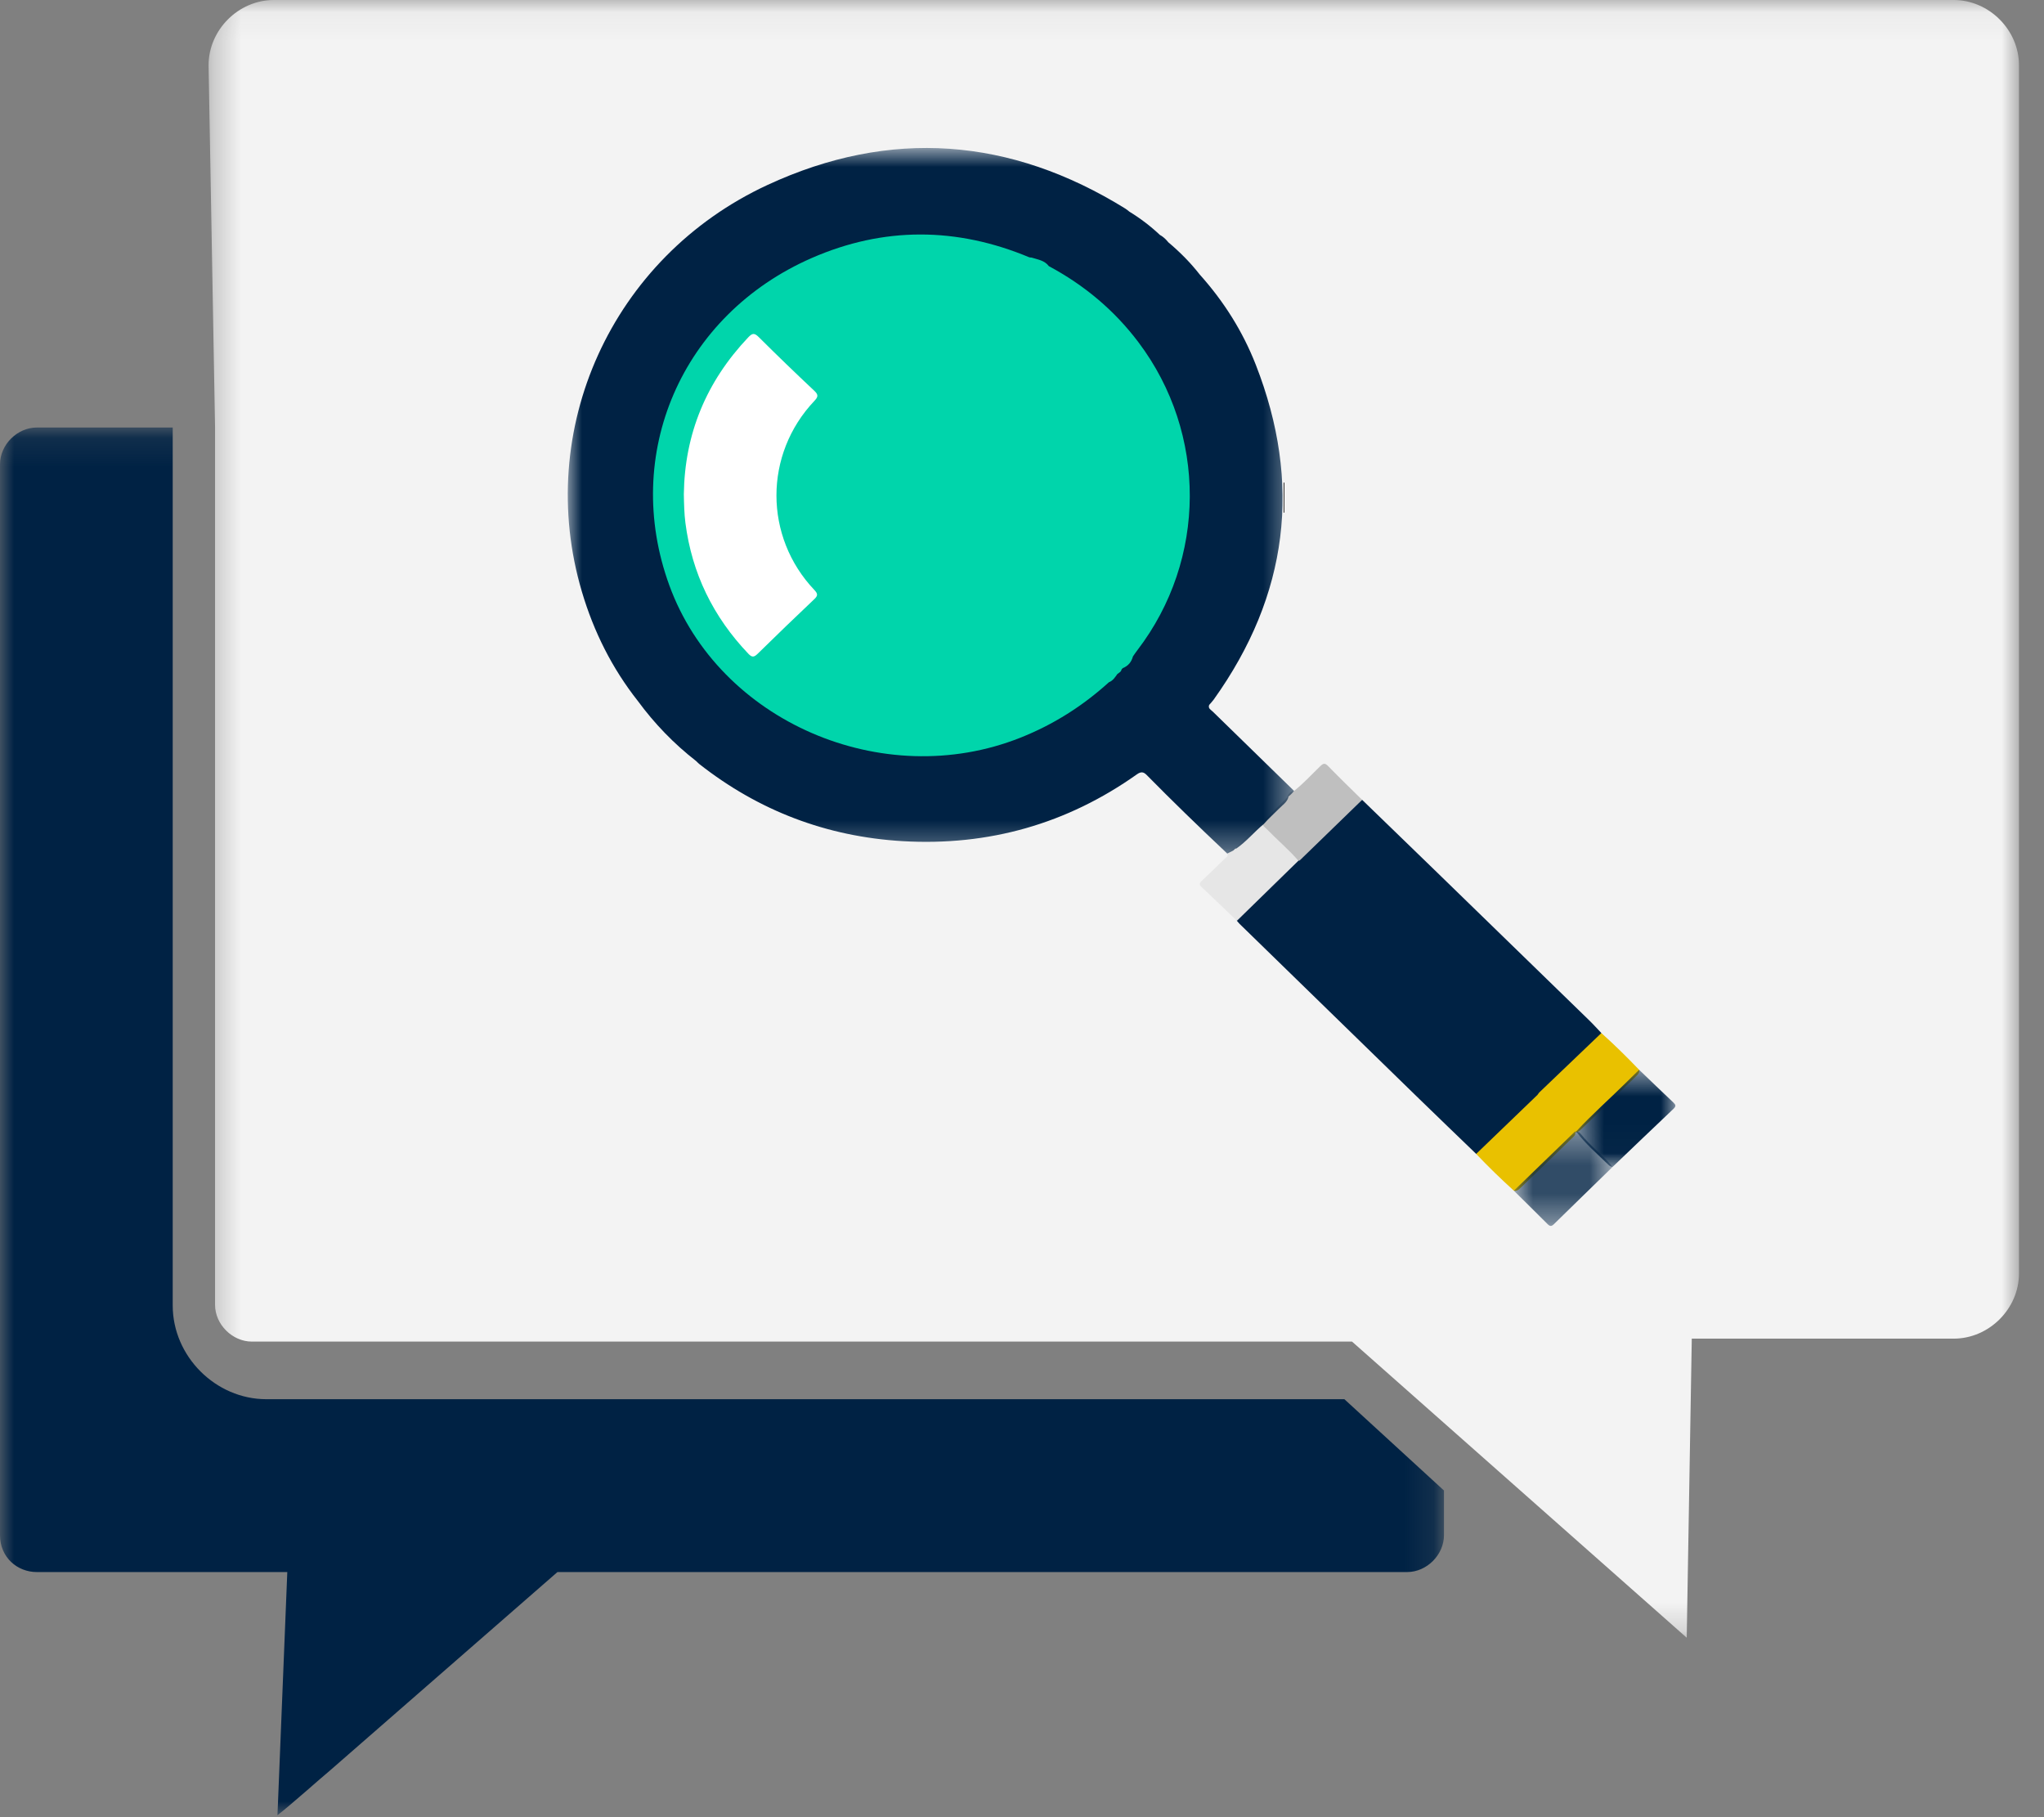
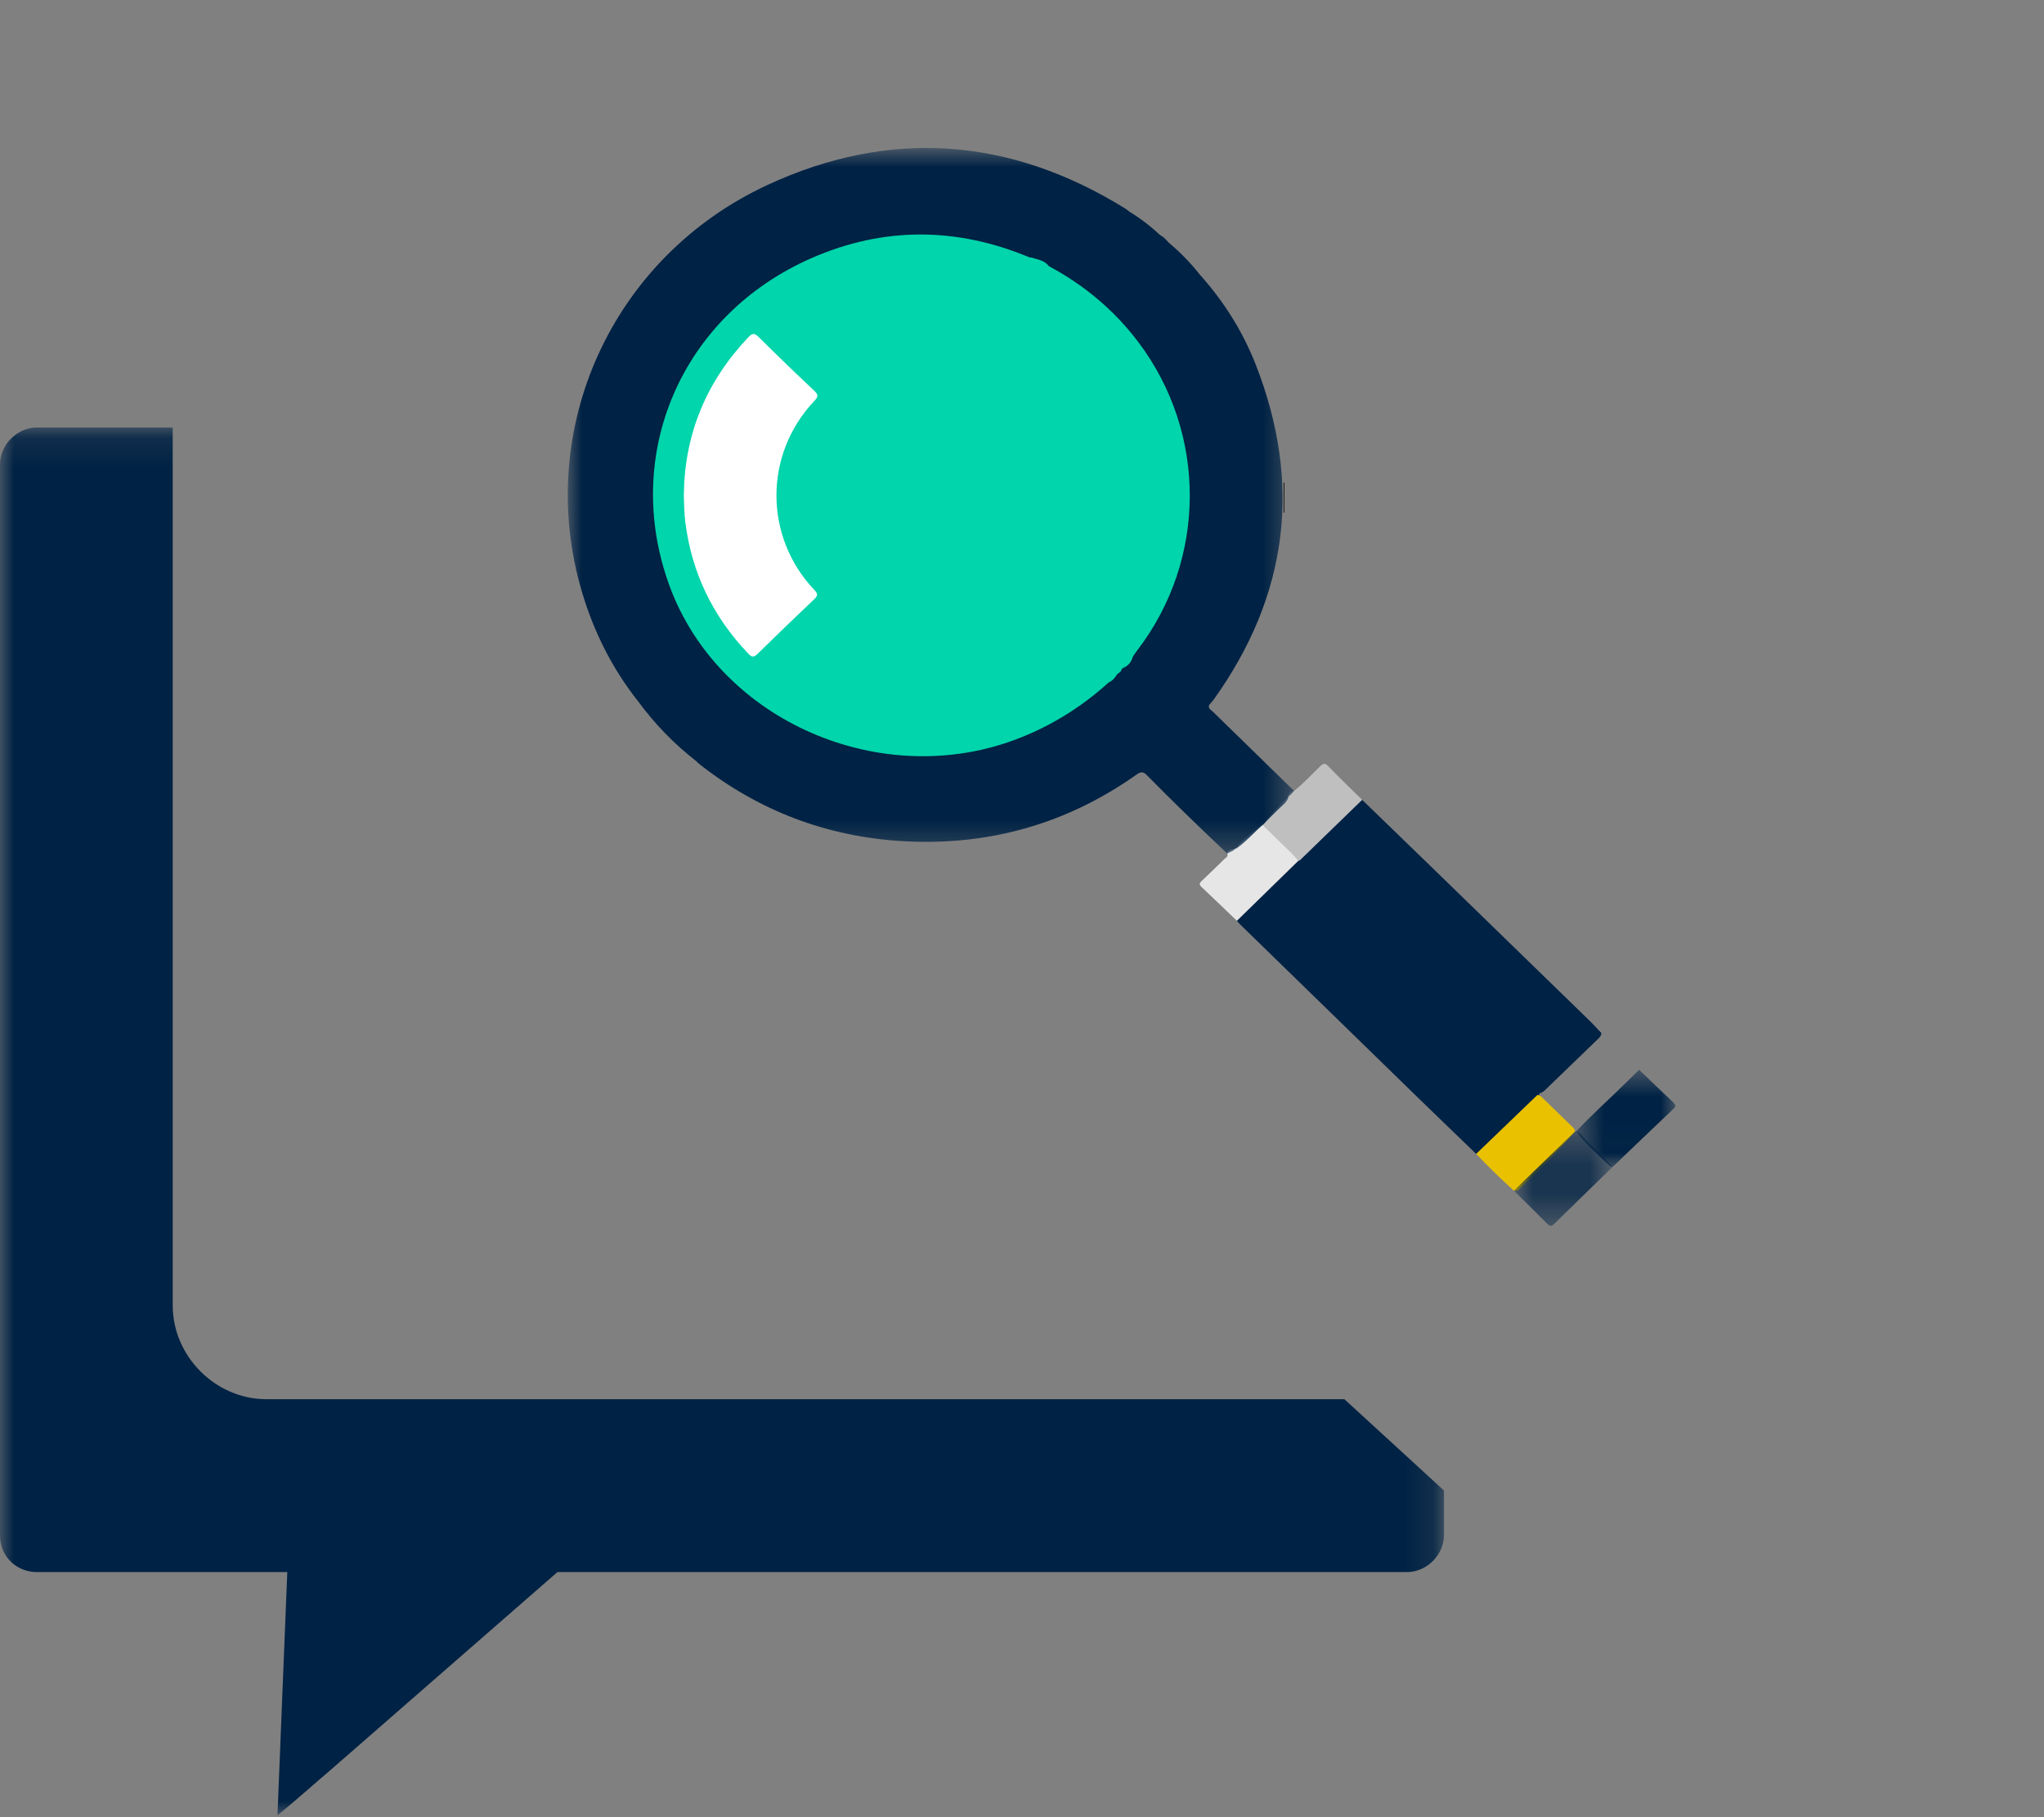
<svg xmlns="http://www.w3.org/2000/svg" xmlns:xlink="http://www.w3.org/1999/xlink" width="72px" height="64px" viewBox="0 0 72 64" version="1.1">
  <rect x="0" y="0" width="72" height="64" fill="#808080" stroke="none" />
  <title>img-seo-consultancy</title>
  <defs>
    <polygon id="path-1" points="0 1.126 50.864 1.126 50.864 50 0 50" />
    <polygon id="path-3" points="1.347 0.069 65.118 0.069 65.118 57.749 1.347 57.749" />
    <polygon id="path-5" points="0.519 0.561 4.015 0.561 4.015 3.98 0.519 3.98" />
    <polygon id="path-7" points="0.826 0.311 4.306 0.311 4.306 3.636 0.826 3.636" />
    <polygon id="path-9" points="6.07667776e-05 0.824 25.583 0.824 25.583 25.674 6.07667776e-05 25.674" />
  </defs>
  <g id="Diensten-overzicht" stroke="none" stroke-width="1" fill="none" fill-rule="evenodd">
    <g id="Onze-diensten---Desktop-1440px" transform="translate(-1069, -868)">
      <g id="SEO-Consultancy" transform="translate(913, 812)">
        <g id="img-seo-consultancy" transform="translate(156, 54)">
          <g id="Group-31">
            <g id="Group-3" transform="translate(0, 15.931)">
              <mask id="mask-2" fill="white">
                <use xlink:href="#path-1" />
              </mask>
              <g id="Clip-2" />
              <path d="M9.774,50 C10.258,49.624 11.27,48.718 11.65,48.402 L19.636,41.436 L49.566,41.436 C50.258,41.436 50.864,40.83 50.864,40.138 L50.864,38.564 L47.356,35.348 L9.382,35.348 C7.594,35.348 6.084,33.838 6.084,32.048 L6.084,1.126 L1.298,1.126 C0.606,1.126 0,1.73 0,2.424 L0,40.138 C0,40.916 0.606,41.436 1.298,41.436 L10.12,41.436" id="Fill-1" fill="#002244" mask="url(#mask-2)" />
            </g>
            <g id="Group-6" transform="translate(6, 1.931)">
              <mask id="mask-4" fill="white">
                <use xlink:href="#path-3" />
              </mask>
              <g id="Clip-5" />
-               <path d="M53.415,57.749 L53.593,47.215 L62.819,47.215 C64.065,47.215 65.119,46.163 65.119,44.919 L65.119,2.367 C65.119,1.123 64.065,0.069 62.819,0.069 L3.645,0.069 C2.399,0.069 1.347,1.123 1.347,2.367 L1.575,15.099 L1.575,46.023 C1.575,46.713 2.181,47.319 2.873,47.319 L41.625,47.319" id="Fill-4" fill="#F3F3F3" mask="url(#mask-4)" />
            </g>
            <path d="M44.128,19.031 L44.108,19.031 C44.106,19.365 44.106,19.701 44.106,20.035 L44.126,20.035 C44.128,19.701 44.128,19.365 44.128,19.031" id="Fill-25" fill="#050302" />
          </g>
          <g id="Group-28" transform="translate(20, 6)">
            <path d="M27.982,24.17 C28.806,24.97 29.634,25.768 30.459,26.569 C32.3,28.357 34.14,30.146 35.979,31.935 C36.128,32.079 36.265,32.234 36.408,32.383 C36.407,32.496 36.323,32.559 36.252,32.628 C35.664,33.197 35.075,33.766 34.485,34.334 C34.408,34.408 34.335,34.492 34.214,34.506 C34.114,34.502 34.043,34.444 33.97,34.387 C33.859,34.297 33.753,34.203 33.651,34.103 C31.093,31.611 28.534,29.119 25.977,26.625 C25.883,26.534 25.767,26.455 25.747,26.312 C25.758,26.183 25.857,26.112 25.939,26.031 C26.52,25.467 27.104,24.903 27.688,24.343 C27.77,24.263 27.843,24.162 27.982,24.17" id="Fill-1" fill="#002244" />
            <path d="M25.782,26.305 C25.849,26.381 25.912,26.457 25.983,26.527 C28.561,29.039 31.139,31.55 33.718,34.062 C33.873,34.213 34.033,34.361 34.219,34.475 C34.237,34.526 34.215,34.568 34.188,34.611 C33.539,35.258 32.872,35.885 32.214,36.525 C32.154,36.583 32.093,36.64 31.999,36.64 C31.327,35.992 30.652,35.344 29.982,34.692 C27.877,32.644 25.772,30.593 23.668,28.542 C23.632,28.507 23.603,28.467 23.569,28.429 C23.558,28.336 23.617,28.275 23.677,28.216 C24.312,27.6 24.947,26.985 25.587,26.373 C25.623,26.338 25.663,26.308 25.712,26.291 C25.738,26.286 25.761,26.291 25.782,26.305" id="Fill-3" fill="#002244" />
-             <path d="M34.153,34.565 C34.176,34.536 34.197,34.505 34.22,34.476 C34.95,33.779 35.678,33.08 36.408,32.384 C36.871,32.797 37.31,33.232 37.738,33.677 C37.763,33.771 37.703,33.833 37.645,33.89 C36.988,34.529 36.331,35.164 35.67,35.797 C35.633,35.831 35.592,35.86 35.542,35.877 C35.518,35.88 35.493,35.878 35.471,35.871 C35.031,35.436 34.567,35.025 34.153,34.565" id="Fill-5" fill="#E9C100" />
            <path d="M25.782,26.305 C25.767,26.31 25.753,26.314 25.737,26.315 C25.654,26.309 25.599,26.257 25.546,26.205 C25.217,25.887 24.887,25.57 24.563,25.247 C24.489,25.173 24.395,25.099 24.46,24.972 C24.753,24.68 25.043,24.389 25.335,24.097 C25.386,23.984 25.43,23.867 25.583,23.855 C25.918,23.593 26.201,23.278 26.506,22.985 C26.609,22.887 26.667,22.862 26.782,22.979 C27.174,23.383 27.579,23.775 27.982,24.17 C27.248,24.882 26.514,25.594 25.782,26.305" id="Fill-7" fill="#BFBFBF" />
            <path d="M24.461,24.973 C24.467,25.085 24.561,25.139 24.63,25.208 C24.994,25.582 25.395,25.92 25.737,26.314 C25.014,27.02 24.292,27.725 23.57,28.43 C23.155,28.032 22.742,27.632 22.323,27.239 C22.232,27.153 22.247,27.102 22.331,27.024 C22.6,26.773 22.861,26.517 23.123,26.26 C23.177,26.208 23.275,26.169 23.23,26.062 C23.25,25.976 23.321,25.944 23.393,25.911 C23.445,25.896 23.502,25.901 23.545,25.859 C23.819,25.535 24.152,25.266 24.461,24.973" id="Fill-9" fill="#E6E6E6" />
-             <path d="M34.153,34.565 C34.217,34.565 34.266,34.597 34.308,34.639 C34.672,34.994 35.037,35.348 35.402,35.702 C35.446,35.746 35.48,35.791 35.48,35.853 C35.526,35.974 35.425,36.033 35.358,36.099 C34.77,36.672 34.178,37.243 33.583,37.813 C33.513,37.878 33.447,37.963 33.326,37.935 C32.868,37.52 32.423,37.089 31.998,36.64 C32.717,35.95 33.436,35.256 34.153,34.565" id="Fill-11" fill="#E9C100" />
+             <path d="M34.153,34.565 C34.217,34.565 34.266,34.597 34.308,34.639 C34.672,34.994 35.037,35.348 35.402,35.702 C35.446,35.746 35.48,35.791 35.48,35.853 C34.77,36.672 34.178,37.243 33.583,37.813 C33.513,37.878 33.447,37.963 33.326,37.935 C32.868,37.52 32.423,37.089 31.998,36.64 C32.717,35.95 33.436,35.256 34.153,34.565" id="Fill-11" fill="#E9C100" />
            <g id="Group-15" transform="translate(35, 33.116)">
              <mask id="mask-6" fill="white">
                <use xlink:href="#path-5" />
              </mask>
              <g id="Clip-14" />
              <path d="M0.519,2.735 C1.089,2.123 1.719,1.568 2.313,0.979 C2.453,0.838 2.597,0.7 2.738,0.561 C3.141,0.946 3.541,1.334 3.946,1.715 C4.029,1.795 4.044,1.844 3.953,1.932 C3.234,2.612 2.522,3.296 1.806,3.98 C1.753,3.976 1.707,3.957 1.671,3.922 C1.274,3.536 0.854,3.175 0.519,2.735" id="Fill-13" fill="#002244" mask="url(#mask-6)" />
            </g>
            <g id="Group-18" transform="translate(32.5, 35.54)">
              <mask id="mask-8" fill="white">
                <use xlink:href="#path-7" />
              </mask>
              <g id="Clip-17" />
              <path d="M3.019,0.311 C3.081,0.317 3.137,0.336 3.174,0.385 C3.509,0.813 3.956,1.141 4.306,1.556 C3.616,2.229 2.923,2.9 2.236,3.575 C2.149,3.661 2.094,3.654 2.012,3.57 C1.619,3.176 1.222,2.787 0.826,2.396 C1.543,1.701 2.262,1.007 2.979,0.312 C2.993,0.312 3.006,0.311 3.019,0.311" id="Fill-16" fill-opacity="0.8" fill="#002244" mask="url(#mask-8)" />
            </g>
            <g id="Group-21" transform="translate(0, 0.388)">
              <mask id="mask-10" fill="white">
                <use xlink:href="#path-9" />
              </mask>
              <g id="Clip-20" />
              <path d="M22.723,20.677 C22.657,20.611 22.543,20.564 22.594,20.438 C22.648,20.375 22.706,20.316 22.754,20.249 C25.384,16.57 25.87,12.632 24.234,8.455 C23.778,7.29 23.113,6.231 22.265,5.286 C21.938,4.867 21.565,4.49 21.155,4.146 C21.073,4.043 20.978,3.953 20.861,3.888 L20.861,3.889 L20.86,3.889 C20.53,3.577 20.169,3.302 19.78,3.065 C19.733,3.028 19.69,2.989 19.64,2.959 C15.597,0.454 11.361,0.123 7.038,2.125 C1.53,4.677 -1.196,10.763 0.5,16.461 C0.915,17.856 1.555,19.143 2.468,20.3 C3.053,21.096 3.734,21.804 4.52,22.415 C4.558,22.449 4.589,22.485 4.628,22.517 C6.718,24.16 9.109,25.078 11.791,25.237 C14.828,25.414 17.588,24.627 20.047,22.884 C20.189,22.783 20.279,22.794 20.387,22.902 C21.283,23.812 22.201,24.702 23.133,25.581 L23.229,25.674 L23.442,25.568 C23.468,25.543 23.493,25.518 23.52,25.495 C23.528,25.497 23.535,25.5 23.543,25.502 C23.907,25.252 24.181,24.908 24.519,24.632 C24.686,24.439 24.879,24.269 25.058,24.088 C25.178,23.966 25.331,23.871 25.383,23.695 C25.384,23.685 25.384,23.677 25.384,23.667 C25.459,23.609 25.528,23.542 25.583,23.466 C24.629,22.536 23.675,21.608 22.723,20.677" id="Fill-19" fill="#002244" mask="url(#mask-10)" />
            </g>
            <path d="M25.241,12.998 L25.217,12.998 C25.217,13.35 25.216,13.701 25.215,14.054 L25.238,14.054 C25.24,13.702 25.24,13.35 25.241,12.998" id="Fill-22" fill="#050302" />
            <path d="M19.55,19.53 C19.535,19.546 19.521,19.561 19.506,19.578 C19.494,19.66 19.42,19.691 19.364,19.735 L19.36,19.738 C19.278,19.852 19.205,19.973 19.061,20.029 C18.141,20.862 17.11,21.519 15.941,21.982 C11.095,23.907 5.324,21.406 3.578,16.618 C1.894,12.003 4.003,7.096 8.589,5.089 C11.121,3.981 13.696,3.993 16.256,5.062 C16.279,5.072 16.305,5.068 16.331,5.07 C16.553,5.141 16.795,5.169 16.945,5.373 C18.2,6.045 19.258,6.933 20.104,8.057 C22.526,11.273 22.511,15.703 20.066,18.897 C20.01,18.969 19.96,19.045 19.908,19.119 C19.856,19.31 19.744,19.455 19.55,19.53" id="Fill-24" fill="#00D5AB" />
            <path d="M4.088,13.407 C4.117,11.285 4.876,9.445 6.356,7.882 C6.497,7.734 6.571,7.716 6.726,7.871 C7.37,8.513 8.025,9.144 8.689,9.768 C8.836,9.907 8.816,9.981 8.688,10.118 C6.904,11.998 6.905,14.905 8.689,16.782 C8.803,16.905 8.819,16.973 8.689,17.097 C8.015,17.734 7.348,18.379 6.686,19.028 C6.562,19.148 6.491,19.159 6.366,19.03 C5.117,17.722 4.372,16.188 4.144,14.417 C4.101,14.082 4.095,13.745 4.088,13.407" id="Fill-26" fill="#FFFFFF" />
          </g>
        </g>
      </g>
    </g>
  </g>
</svg>